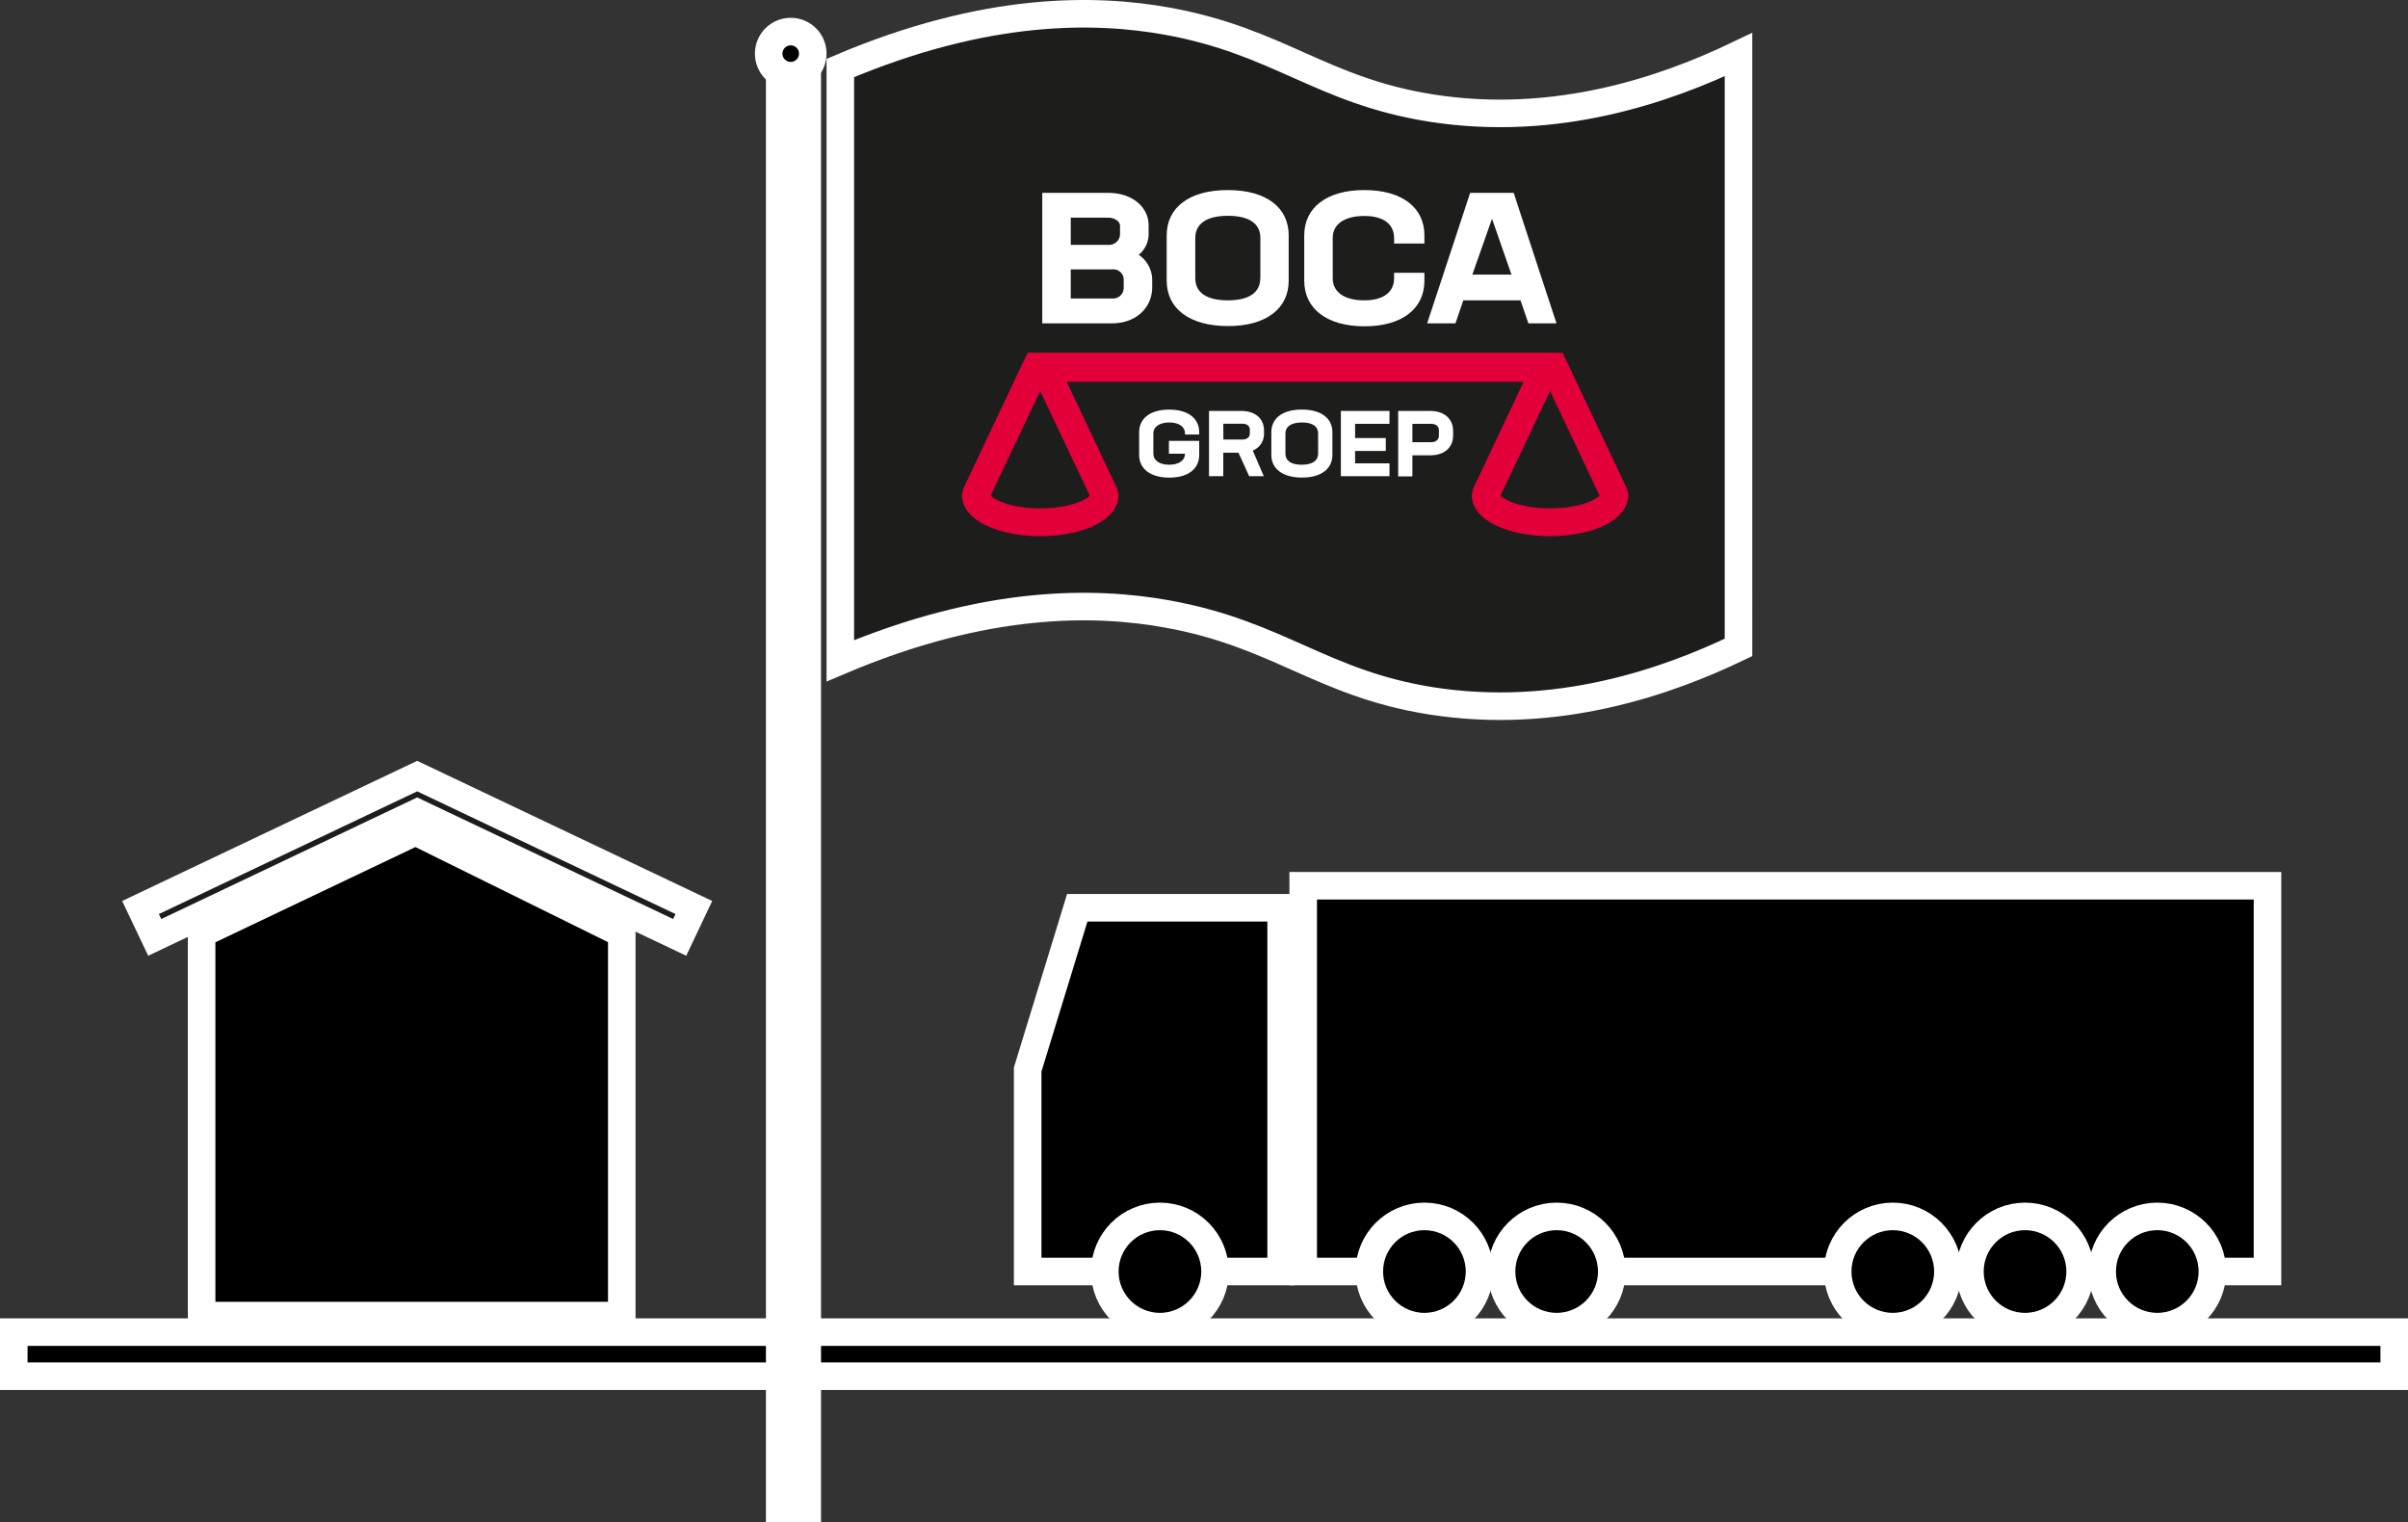
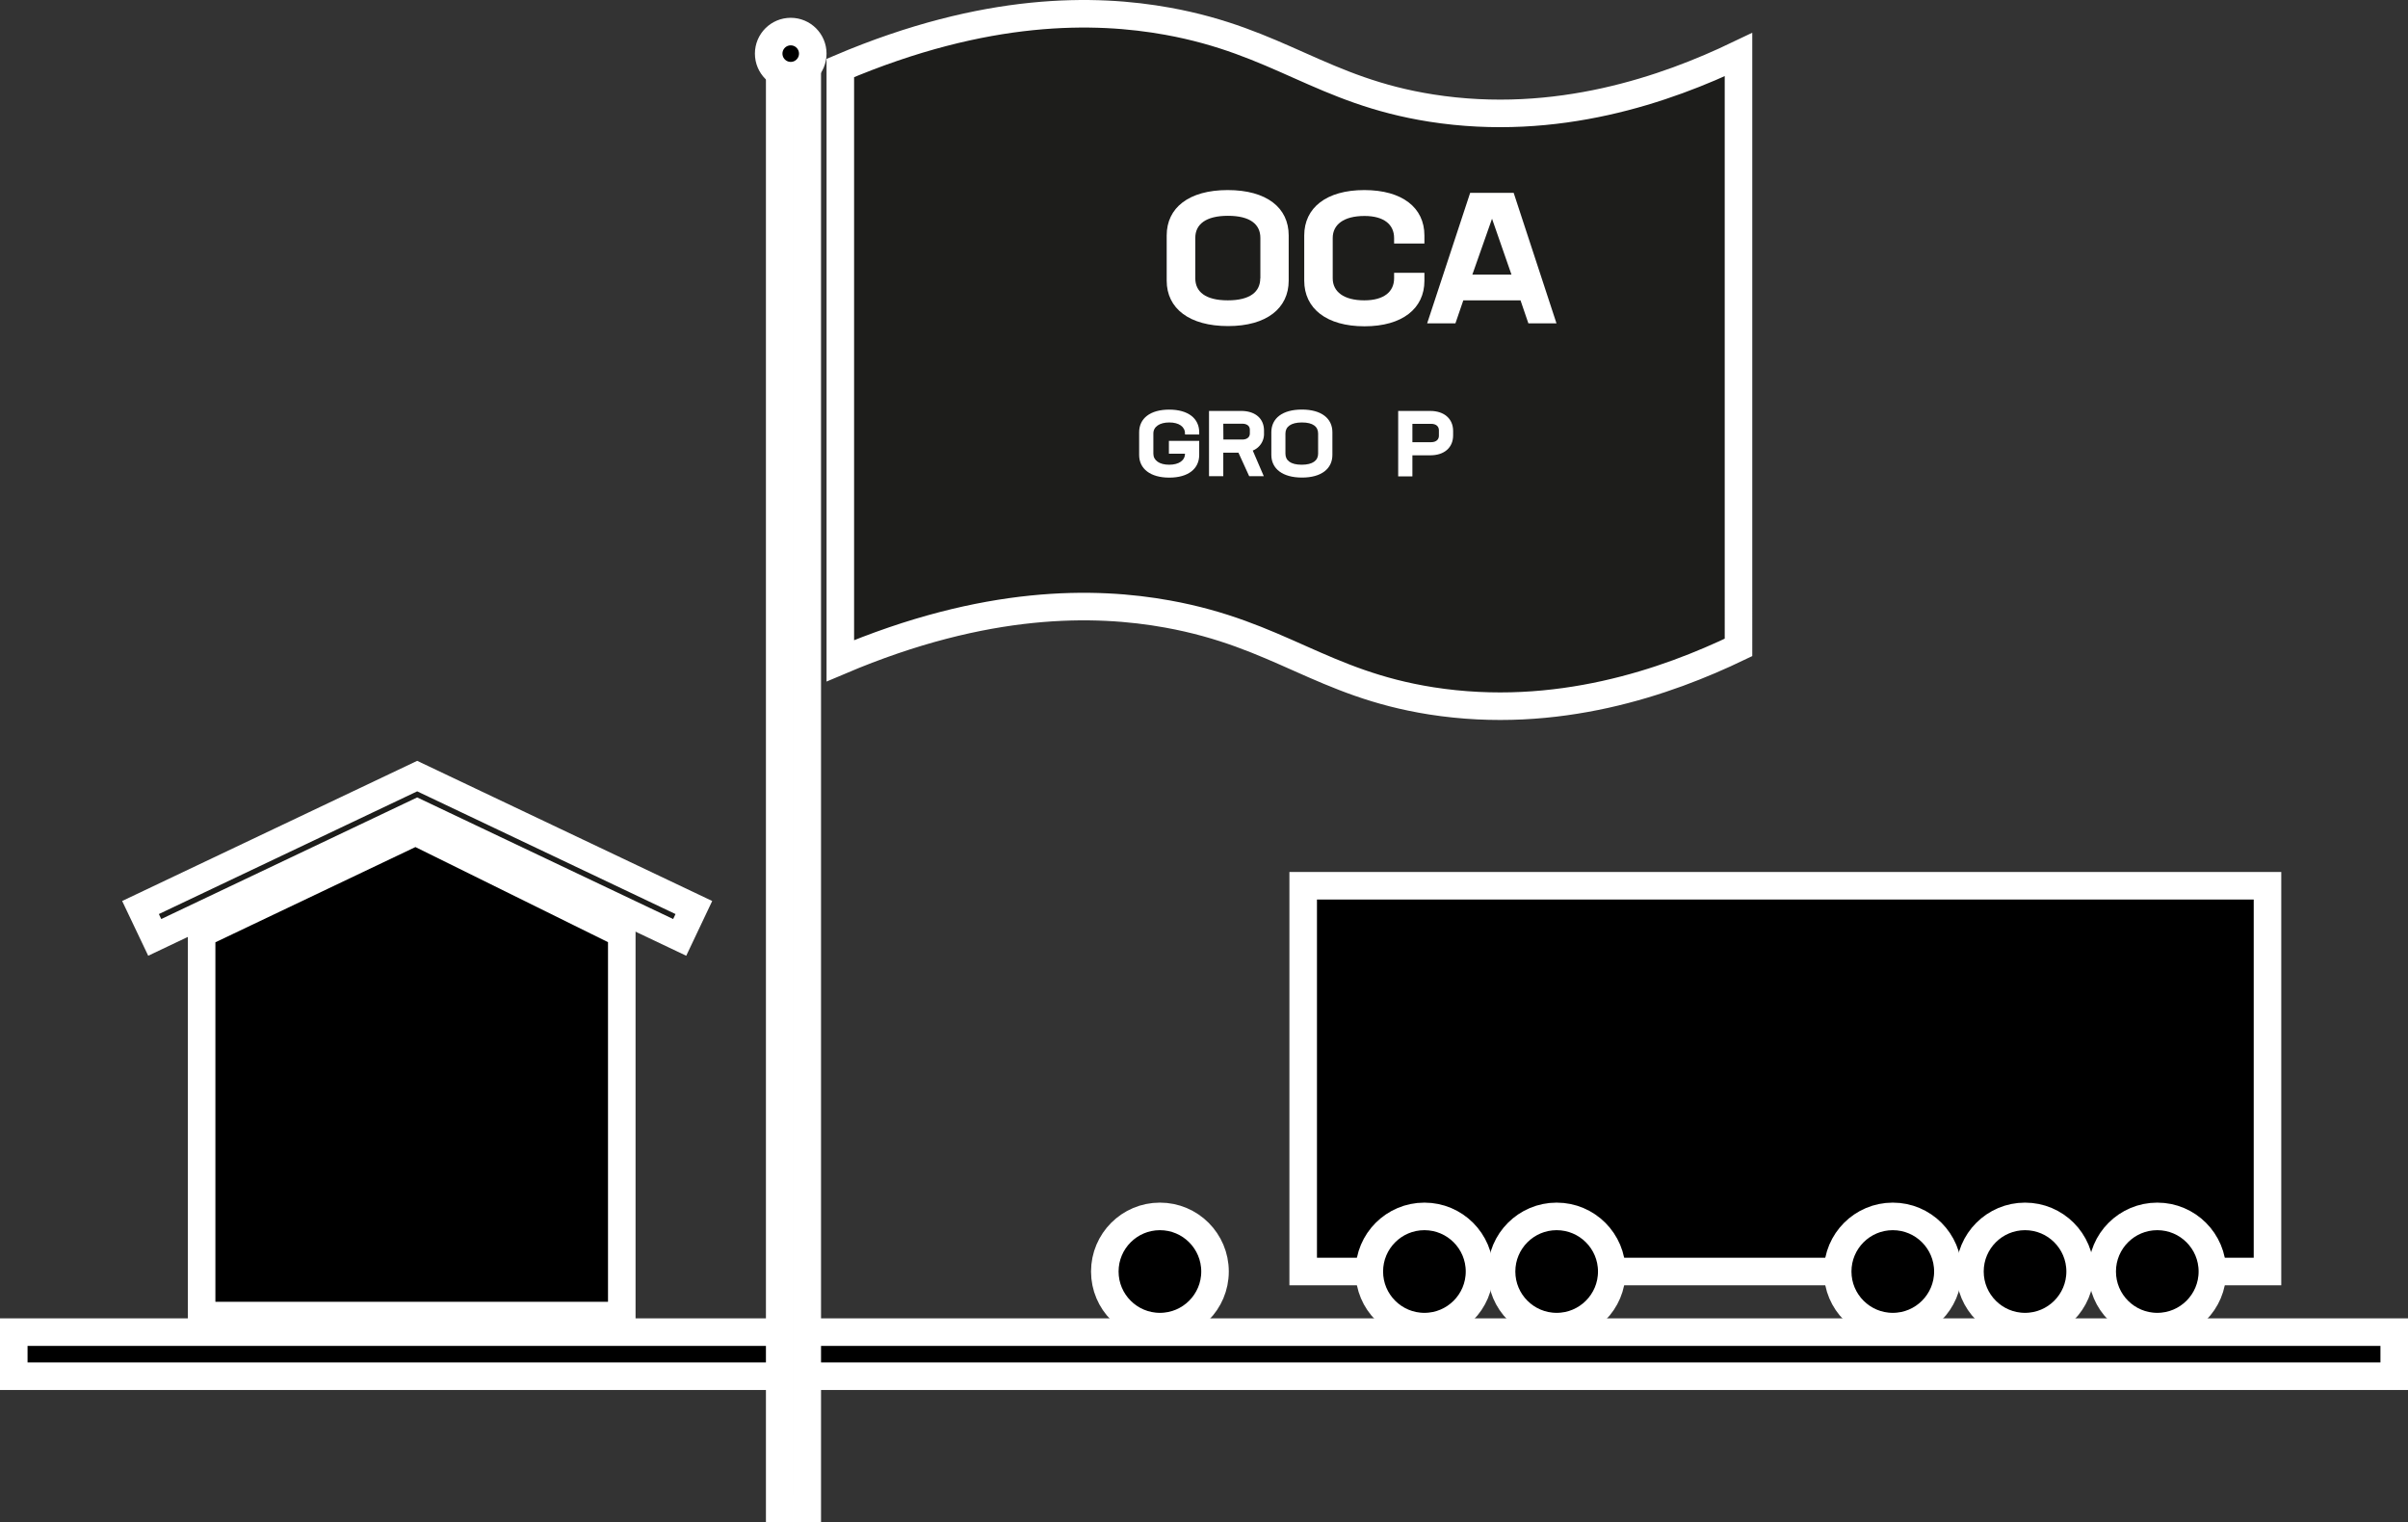
<svg xmlns="http://www.w3.org/2000/svg" viewBox="0 0 437 276.23">
  <rect x="0" y="0" width="437" height="276.23" fill="#333333" stroke="none" />
  <defs>
    <style>.cls-1,.cls-2,.cls-3{stroke:#fff;stroke-miterlimit:10;stroke-width:5px;}.cls-2{fill:#706f6f;}.cls-3{fill:#1d1d1b;}.cls-4{fill:#fff;}.cls-5{fill:#e3003a;}</style>
  </defs>
  <title>boca-vlag-wit</title>
  <g id="Laag_2" data-name="Laag 2">
    <g id="badge_en_pay_off" data-name="badge en pay off">
      <rect class="cls-1" x="2.5" y="241.73" width="432" height="8" />
      <rect class="cls-2" x="14.5" y="141.73" width="259" height="5" transform="translate(-0.23 288.23) rotate(-90)" />
      <polygon class="cls-1" points="112.84 238.73 36.59 238.73 36.59 169.41 75.41 150.93 112.84 169.41 112.84 238.73" />
-       <polygon class="cls-1" points="232.5 230.73 186.5 230.73 186.5 194.08 195.5 164.73 232.5 164.73 232.5 230.73" />
      <rect class="cls-1" x="236.5" y="160.73" width="175" height="70" />
      <circle class="cls-1" cx="210.5" cy="230.73" r="10" />
      <circle class="cls-1" cx="258.5" cy="230.73" r="10" />
      <circle class="cls-1" cx="282.5" cy="230.73" r="10" />
      <circle class="cls-1" cx="343.5" cy="230.73" r="10" />
      <circle class="cls-1" cx="367.5" cy="230.73" r="10" />
      <circle class="cls-1" cx="391.5" cy="230.73" r="10" />
      <polygon class="cls-3" points="123.35 170.1 75.71 147.47 28.08 170.1 25.5 164.68 75.71 140.83 125.92 164.68 123.35 170.1" />
      <circle class="cls-1" cx="143.5" cy="9.73" r="4" />
      <path class="cls-3" d="M152.5,119.9c26.51-11.25,46.32-10.84,59.38-8.48,20.19,3.65,28,12.63,47.87,15.76,22.81,3.58,42.79-3.47,55.75-9.7V9.91c-13,6.23-32.94,13.28-55.75,9.7C239.84,16.48,232.07,7.5,211.88,3.85,198.82,1.49,179,1.08,152.5,12.34Z" />
-       <path class="cls-4" d="M209.1,50.73V52.1c0,3.8-3,6.57-7.27,6.57H189.15V35h12c4.23,0,7.3,2.5,7.3,5.9v1.7a4.86,4.86,0,0,1-1.8,3.64A5.53,5.53,0,0,1,209.1,50.73ZM194.32,39.49v4.94h6.81a2,2,0,0,0,2.13-1.77V41c0-.9-1.07-1.5-2.1-1.5Zm9.61,11.17a1.88,1.88,0,0,0-2.1-1.77h-7.51v5.27h7.47a1.94,1.94,0,0,0,2.14-1.83Z" />
      <path class="cls-4" d="M211.73,50.93V42.72c0-5,4-8.23,11.07-8.23s11.07,3.2,11.07,8.23v8.21c0,5-4,8.24-11,8.24S211.73,56,211.73,50.93Zm17-.43V43.16c0-2.44-1.84-4-5.88-4s-5.93,1.56-5.93,4V50.5c0,2.43,1.83,4,5.9,4S228.71,52.93,228.71,50.5Z" />
      <path class="cls-4" d="M236.69,50.93V42.72c0-5,4-8.23,10.9-8.23s10.91,3.2,10.91,8.23v1.47H253v-1c0-2.44-1.84-4-5.37-4-3.77,0-5.77,1.56-5.77,4V50.5c0,2.43,2,4,5.73,4,3.57,0,5.41-1.57,5.41-4v-1h5.5v1.47c0,5-4,8.24-10.87,8.24S236.69,56,236.69,50.93Z" />
      <path class="cls-4" d="M275.94,54.5H265.56l-1.43,4.17H259L266.8,35h7.9l7.77,23.68h-5.1Zm-5.17-14.81L267.2,49.83h7.1Z" />
-       <path class="cls-5" d="M295.26,88.68,283.58,64H186.49L174.81,88.68l-.24,1.08c0,4.95,7.15,7.54,14.2,7.54S203,94.71,203,89.76l-.25-1.08-9.16-19.39H276.5l-9.16,19.39-.25,1.08c0,4.95,7.15,7.54,14.21,7.54s14.2-2.59,14.2-7.54ZM188.77,92.25c-5.12,0-8.17-1.46-9-2.3l9-19,9,19C197,90.79,193.9,92.25,188.77,92.25Zm92.53,0c-5.13,0-8.18-1.46-9-2.3l9-19,9,19C289.47,90.79,286.42,92.25,281.3,92.25Z" />
      <path class="cls-4" d="M215.05,78.84v-.18c0-1.22-1.08-2-2.85-2s-2.89.78-2.89,2v3.67c0,1.21,1.09,2,2.87,2s2.87-.79,2.87-2h-2.92V80h5.5v2.55c0,2.52-2,4.12-5.43,4.12s-5.47-1.6-5.47-4.12v-4.1c0-2.52,2-4.12,5.45-4.12s5.45,1.6,5.45,4.12v.4Z" />
      <path class="cls-4" d="M227.35,81.76l2,4.65H226.7l-1.95-4.27H222v4.27h-2.59V74.57h5.82c2.54,0,4.16,1.35,4.16,3.57v.44A3.25,3.25,0,0,1,227.35,81.76Zm-5.33-2h3.4c.85,0,1.4-.4,1.4-1.12V78c0-.71-.53-1.11-1.38-1.11H222Z" />
      <path class="cls-4" d="M230.72,82.54v-4.1c0-2.52,2-4.12,5.54-4.12s5.54,1.6,5.54,4.12v4.1c0,2.52-2,4.12-5.52,4.12S230.72,85.06,230.72,82.54Zm8.49-.21V78.66c0-1.22-.92-2-2.93-2s-3,.78-3,2v3.67c0,1.21.92,2,2.95,2S239.21,83.54,239.21,82.33Z" />
-       <path class="cls-4" d="M245.92,76.91v2.58h5.57v2.34h-5.57v2.25h6.24v2.33h-8.82V74.57h8.82v2.34Z" />
      <path class="cls-4" d="M263.71,78.19V79c0,2.22-1.6,3.62-4.13,3.62h-3.26v3.83h-2.58V74.57h5.82C262.09,74.57,263.71,76,263.71,78.19Zm-2.58-.12c0-.71-.54-1.16-1.39-1.16h-3.42v3.33h3.41c.85,0,1.4-.45,1.4-1.16Z" />
    </g>
  </g>
</svg>